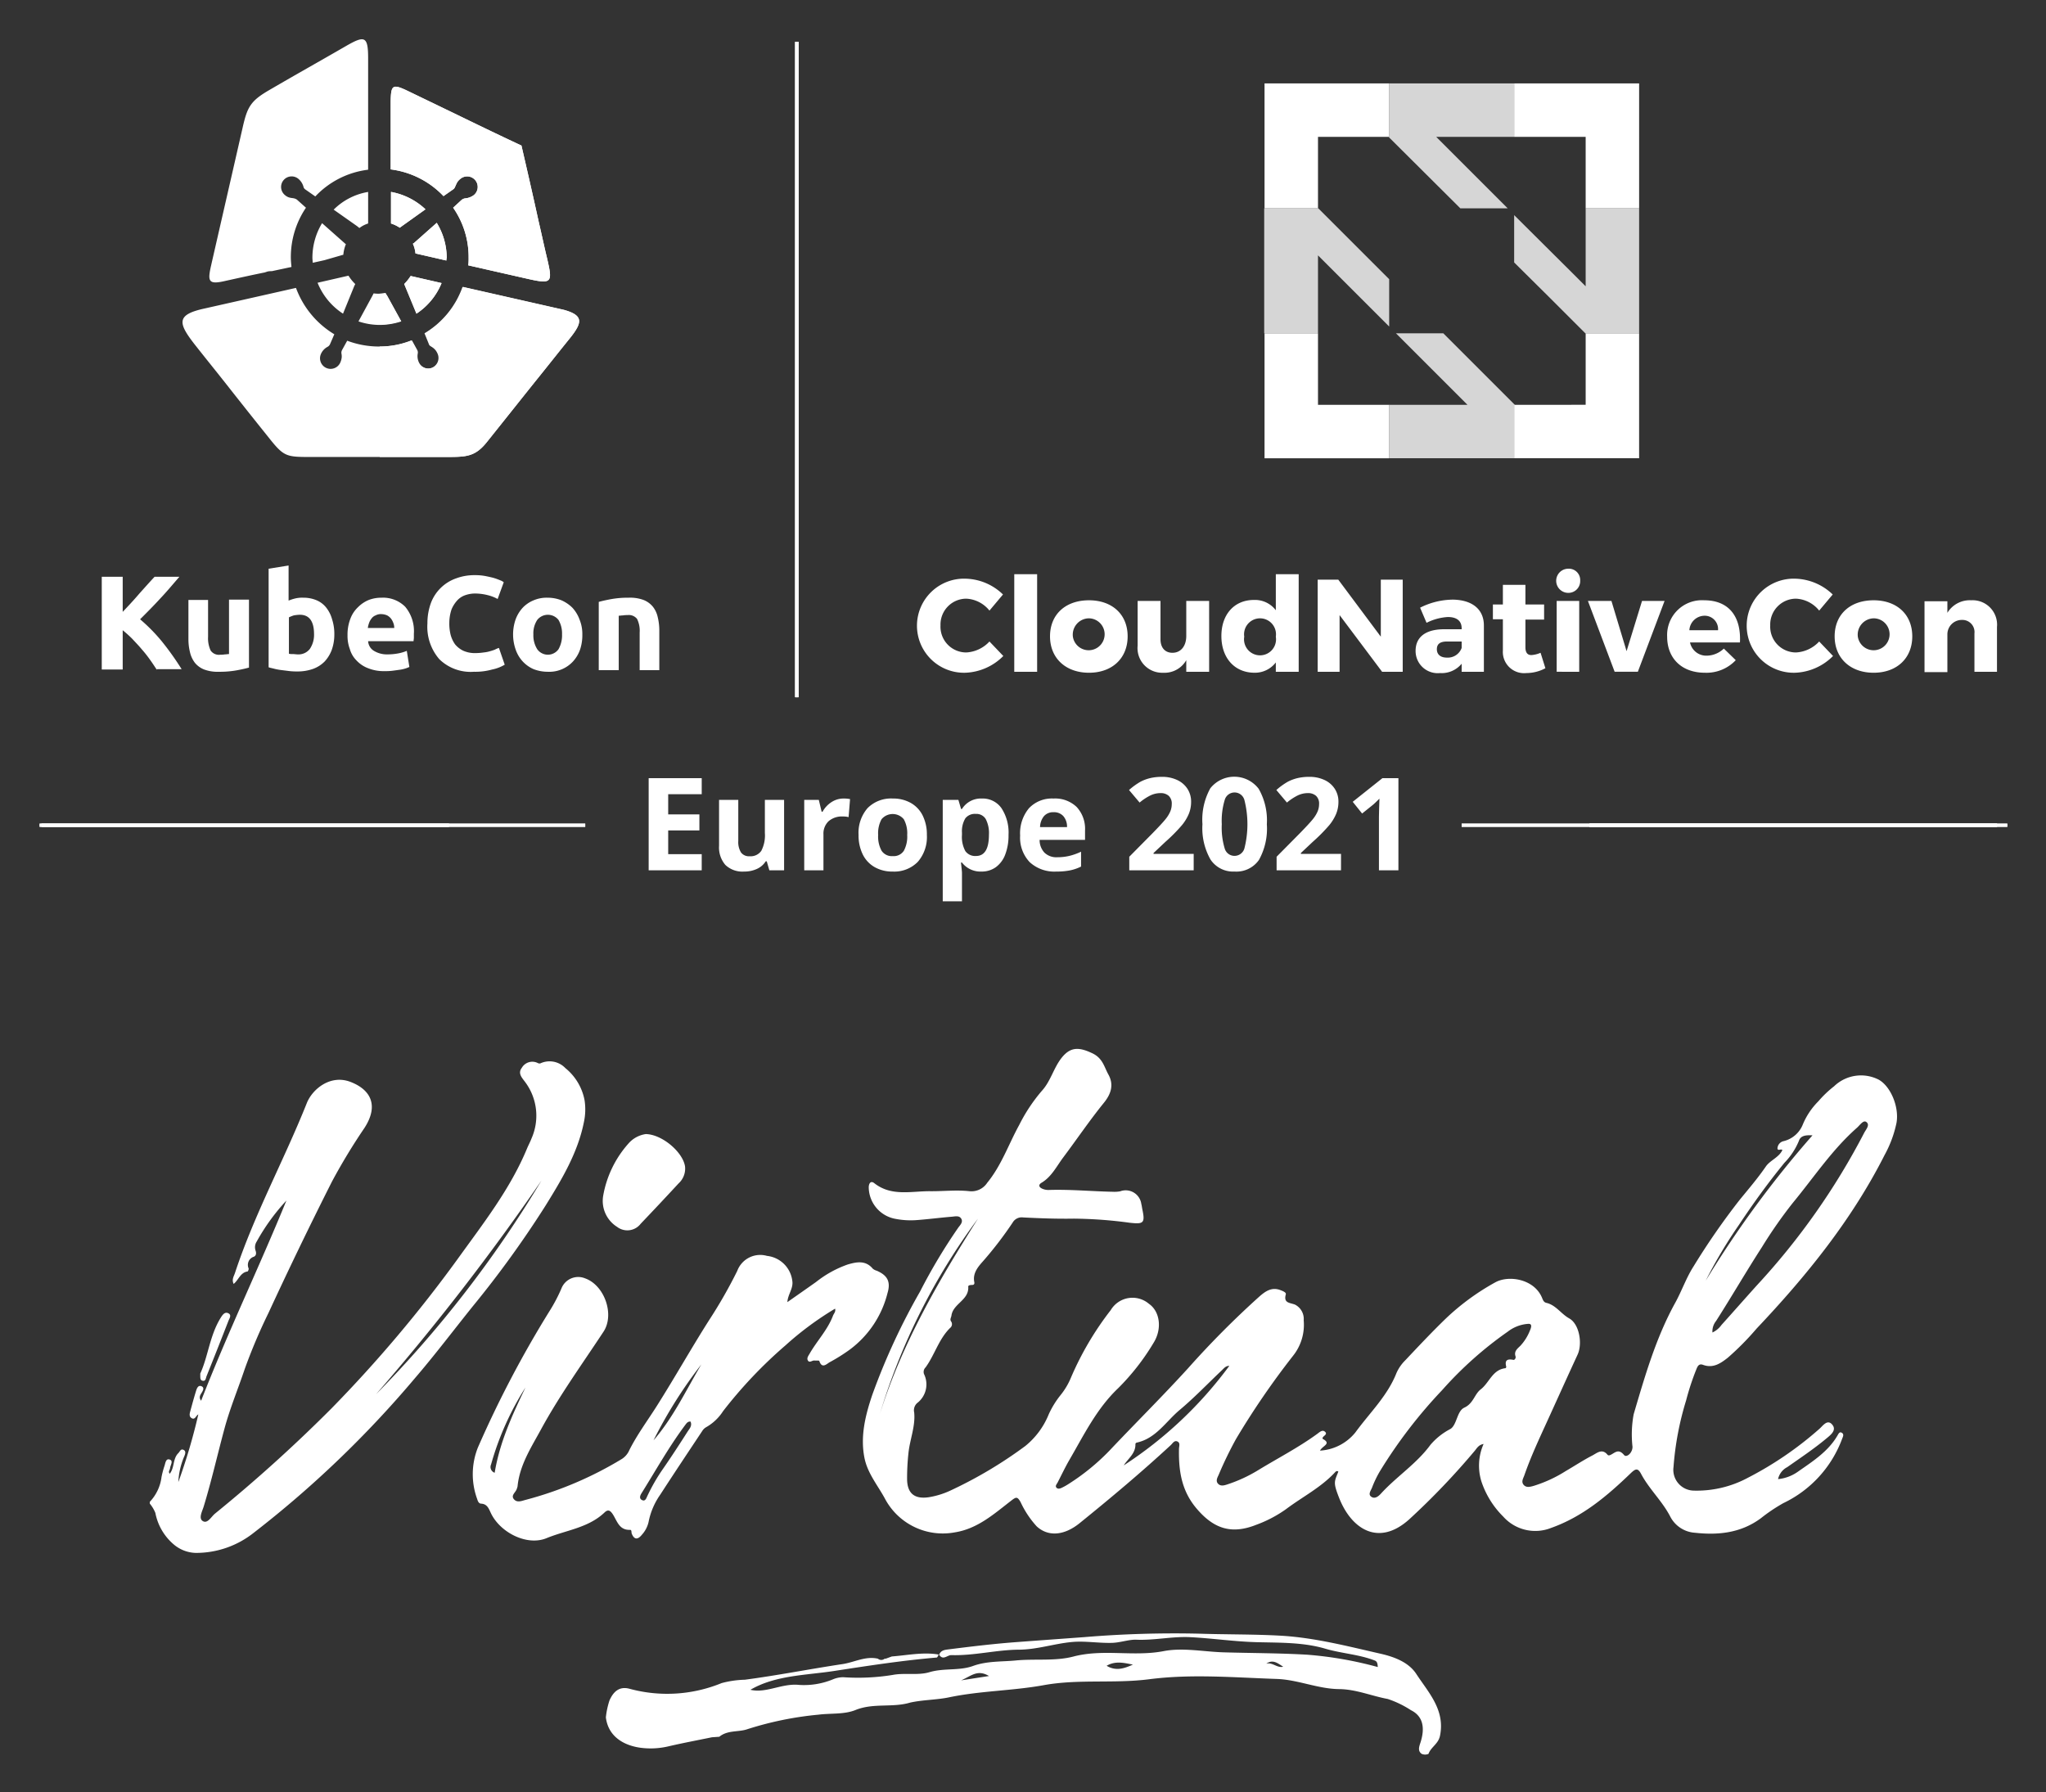
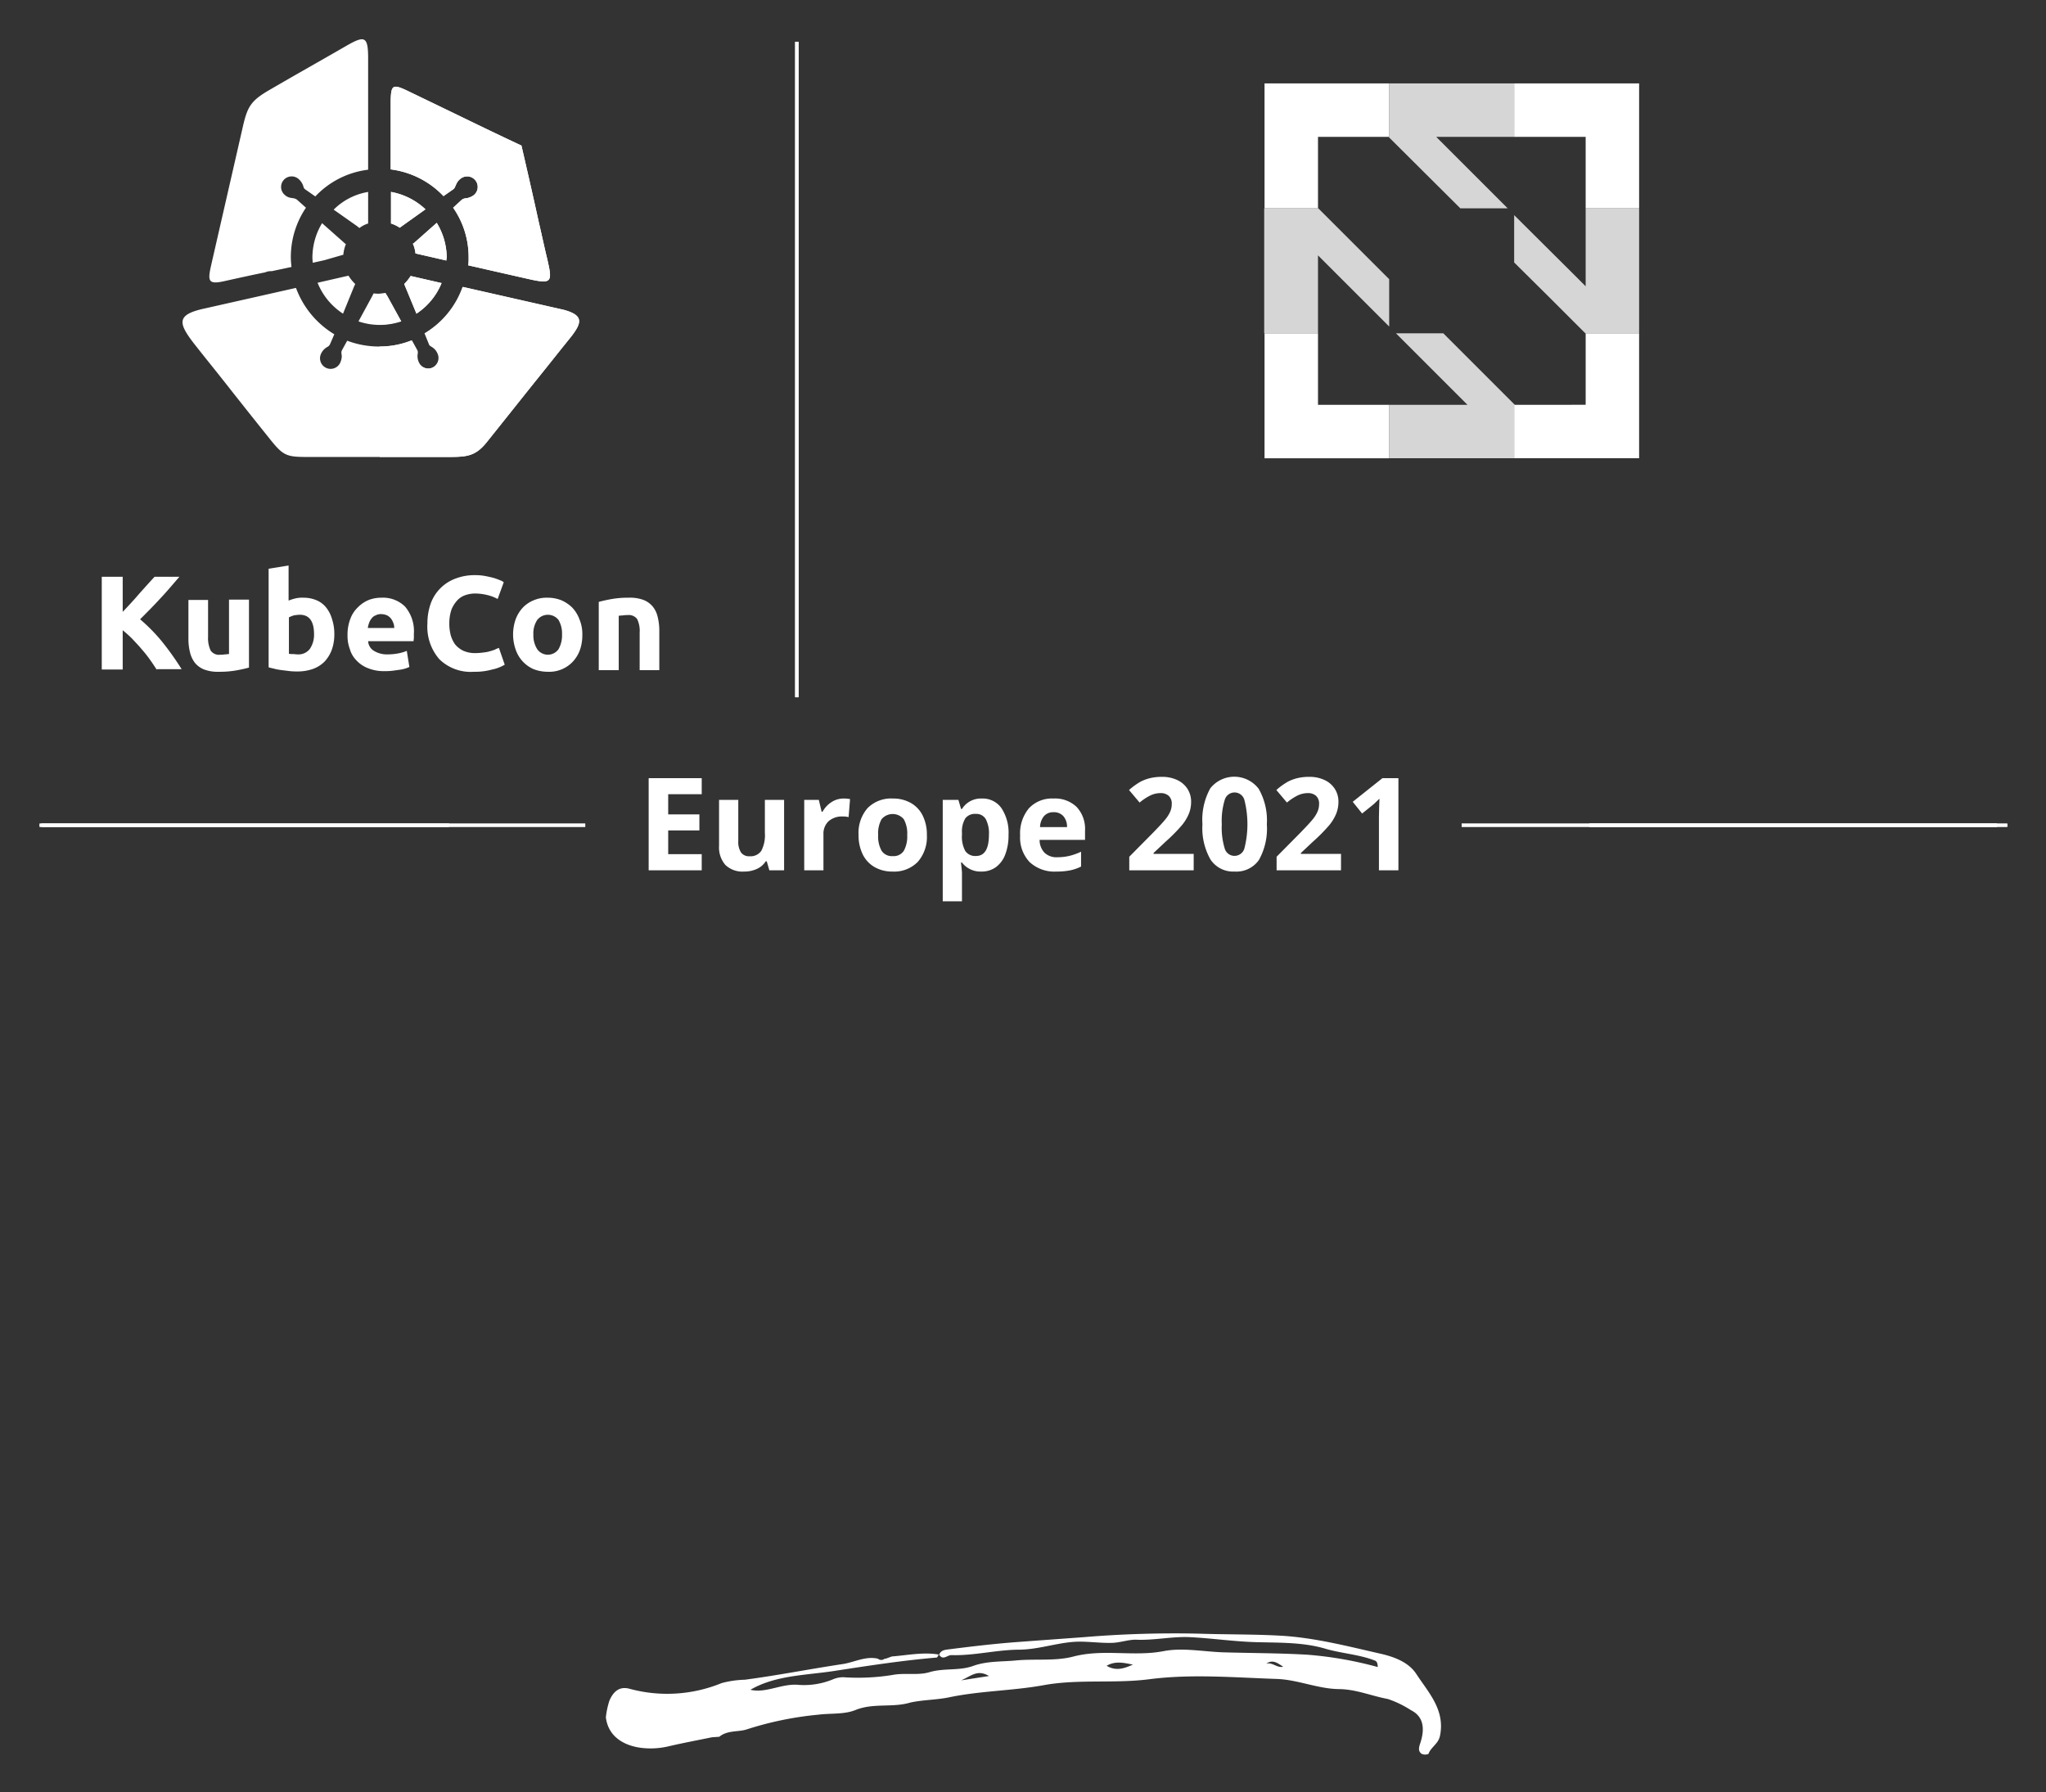
<svg xmlns="http://www.w3.org/2000/svg" role="img" viewBox="54.66 -4.34 290.68 254.68">
  <rect x="54.66" y="-4.34" width="290.68" height="254.68" fill="#333333" stroke="none" />
  <title>KubeCon_EU_2021_web_web-logo.svg</title>
  <defs>
    <clipPath id="clip-path">
      <path d="M167.641 1.607H168.099V94.731H167.641z" class="cls-1" />
    </clipPath>
    <clipPath id="clip-path-2">
      <path d="M280.488 112.693H338.376V113.151H280.488z" class="cls-1" />
    </clipPath>
    <clipPath id="clip-path-3">
      <path d="M262.321 112.693H339.841V113.151H262.321z" class="cls-1" />
    </clipPath>
    <clipPath id="clip-path-4">
      <path d="M60.285 112.693H137.805V113.151H60.285z" class="cls-1" />
    </clipPath>
    <style>.cls-1,.cls-2{fill:#fff}.cls-2{fill-rule:evenodd}</style>
  </defs>
  <path d="M183.969,237.591c-2.524.757-5.21.017-7.773,1.058-1.59.646-3.52.436-5.291.662A47.443,47.443,0,0,0,160.869,241.362c-1.281.456-2.833.103-4.014,1.085l-1.048.072c-2.048.422-4.106.806-6.142,1.28a11.014,11.014,0,0,1-4.042.205c-2.349-.333-4.551-1.586-4.886-4.311a11.437,11.437,0,0,1,.516-2.414c.516-1.157,1.328-2.054,2.828-1.657a20.374,20.374,0,0,0,13.097-.8,14.06,14.06,0,0,1,3.312-.481c4.646-.614,9.245-1.526,13.871-2.221,1.664-.25,3.264-1.172,5.027-.767a.732.732,0,0,0,.962-.007l.135.011.882-.321c2.217-.169,4.421-.651,6.66-.273-.093.148-.176.416-.281.425-4.875.417-9.739,1.164-14.54,1.905-4.028.622-8.371.599-11.933,2.678,2.249.535,4.498-.961,6.947-.69a10.773,10.773,0,0,0,4.849-.823,3.795,3.795,0,0,1,1.383-.273,30.709,30.709,0,0,0,7.028-.323c1.705-.331,3.59.097,5.222-.39,2.066-.616,4.231-.172,6.2-.885,1.994-.722,4.052-.586,6.079-.782,2.722-.263,5.58.126,8.173-.555,4.266-1.121,8.555.054,12.828-.771,2.742-.529,5.703.091,8.566.173,3.958.114,7.922.106,11.872.338a53.643,53.643,0,0,1,9.984,1.75c-.032-.466-.065-.787-.435-.931-2.261-.878-4.701-.991-7.031-1.679-3.106-.917-6.43-.84-9.697-.922-3.157-.079-6.302-.55-9.46-.713-2.56-.133-5.094.47-7.692.361-1.027-.043-2.251.414-3.435.448-1.877.053-3.797-.282-5.588-.131-2.536.213-5.012,1.082-7.645,1.099-3.208.02-6.37.87-9.599.773-.578-.017-1.194.819-1.736-.062.27-.641.762-.681,1.416-.764,3.171-.4,6.366-.785,9.53-1.02,3.232-.24,6.481-.477,9.72-.714a154.115,154.115,0,0,1,16.324-.485c3.802.123,7.638.072,11.442.28,4.853.265,9.566,1.496,14.298,2.571,2.042.464,4.005,1.253,5.059,2.869,1.714,2.629,4.134,5.106,3.364,8.805-.238,1.146-1.28,1.579-1.63,2.553a1.195,1.195,0,0,1-.978-.009c-.566-.409-.359-.998-.171-1.573.708-2.164.34-3.792-1.344-4.625a14.111,14.111,0,0,0-3.296-1.594c-2.31-.426-4.496-1.381-6.91-1.403-3.015-.028-5.853-1.343-8.88-1.444-6.03-.201-12.087-.732-18.082.041-5.001.645-10.063-.052-14.991.842-4.467.811-9.014.798-13.48,1.734C187.739,237.211,185.794,237.188,183.969,237.591Zm31.647-5.396c-1.239-.243-2.482-.569-3.735.165C213.217,233.168,214.419,232.726,215.616,232.195Zm-20.446,1.619c-1.651-.976-2.503-.011-3.96.617Zm41.798-1.319c-.732-.458-1.443-1.111-2.41-.433C235.46,231.824,236.073,232.705,236.968,232.495Z" class="cls-1" />
  <g id="_45W0Vf" data-name="45W0Vf">
-     <path d="M75.944 209.061a6.257 6.257 0 0 0 1.666-3.531 12.936 12.936 0 0 1 .393-1.497c.154-.398.181-1.165.754-.981.589.19.089.815.061 1.25-.015.239-.305.447-.043.77.704-.874.413-2.143 1.229-2.937.207-.202.31-.605.666-.482.454.156.313.582.195.885a10.544 10.544 0 0 0-.869 3.72 82.201 82.201 0 0 0 2.84-9.617c-.354.185-.465.829-.965.522-.355-.219-.278-.602-.186-.939.272-.996.539-1.993.847-2.978.113-.361.326-.836.803-.583.38.201.162.601-.027.905-.206.331-.436.663-.072 1.128 3.748-9.634 8.216-18.906 12.114-28.441a29.311 29.311 0 0 0-4.217 5.819 1.486 1.486 0 0 0-.181 1.24c.13.345.151.738-.215.917a1.214 1.214 0 0 0-.756 1.657c.042.123-.079.433-.155.444-1.015.147-1.26 1.193-1.97 1.768-.305-.631.029-1.076.182-1.541 2.743-8.332 6.974-16.035 10.212-24.158.782-1.963 3.331-4.101 6.192-3.012 2.788 1.061 4.115 3.256 2.009 6.529a85.354 85.354 0 0 0-4.617 7.615q-4.683 9.28-9.043 18.718a78.129 78.129 0 0 0-3.359 7.932c-.945 2.818-2.098 5.583-2.883 8.487-.998 3.69-1.839 7.43-2.959 11.092-.202.66-.753 1.646-.119 2.036.672.413 1.186-.602 1.721-1.049a213.384 213.384 0 0 0 16.584-14.979 188.429 188.429 0 0 0 17.903-21.211c3.608-5.02 7.459-9.914 9.858-15.705.198-.477.451-.932.633-1.415a7.985 7.985 0 0 0-.861-7.971c-.448-.62-1.131-1.263-.523-2.061a1.723 1.723 0 0 1 2.255-.706.532.532 0 0 0 .374.067 3.1 3.1 0 0 1 3.569.666 7.719 7.719 0 0 1 2.727 4.565 8.569 8.569 0 0 1-.088 3.081c-.864 4.365-3.123 8.123-5.401 11.807a144.9 144.9 0 0 1-10.41 14.412c-2.737 3.408-5.378 6.91-8.226 10.223a149.917 149.917 0 0 1-22.886 21.946 13.172 13.172 0 0 1-8.229 2.853 5.025 5.025 0 0 1-3.035-1.127 7.8 7.8 0 0 1-2.703-4.555 5.001 5.001 0 0 0-.791-1.321zm55.641-45.649a334.476 334.476 0 0 1-23.503 30.37A161.35 161.35 0 0 0 131.585 163.412zM242.197 201.786a6.974 6.974 0 0 0 5.035-2.596c2.003-2.759 4.543-5.161 5.827-8.43A5.908 5.908 0 0 1 254.3 188.964c1.907-2.022 3.812-4.051 5.811-5.982a33.747 33.747 0 0 1 6.97-5.096c1.921-1.078 5.528-.487 6.645 2.15.137.322.235.664.628.755 1.356.312 2.076 1.555 3.24 2.203 1.466.816 1.909 3.614 1.198 5.152-1.499 3.244-2.963 6.504-4.448 9.754-1.109 2.427-2.232 4.848-3.109 7.372-.153.44-.476.904-.135 1.343.38.489.948.317 1.44.186a18.889 18.889 0 0 0 4.56-2.106c1.266-.736 2.492-1.548 3.791-2.218.641-.331 1.379-1.04 2.142-.113.13.157.312.096.472.017.625-.31 1.099-.914 1.895.037.344.411 1.201-.301 1.194-1.175a15.733 15.733 0 0 1 .167-4.633c1.597-5.407 3.152-10.842 5.896-15.817.939-1.702 1.57-3.564 2.612-5.188a100.079 100.079 0 0 1 6.593-9.505c1.247-1.523 2.545-3.041 3.673-4.682.611-.89 1.838-1.265 2.352-2.335-.18-.239-.7.203-.695-.28a1.108 1.108 0 0 1 .893-.997 3.935 3.935 0 0 0 2.719-2.395 10.152 10.152 0 0 1 2.189-3.256 15.448 15.448 0 0 1 2.239-2.139 5.518 5.518 0 0 1 6.338-.941c1.706.95 2.924 3.87 2.533 6.126a16.375 16.375 0 0 1-1.695 4.583c-4.679 9.248-11.115 17.193-18.191 24.67a39.313 39.313 0 0 1-4.083 4.132c-1.028.807-2.089 1.543-3.53 1.01-.642-.237-.813.325-.986.754a35.805 35.805 0 0 0-1.404 4.293 42.763 42.763 0 0 0-1.793 9.466 2.956 2.956 0 0 0 2.867 3.361 15.366 15.366 0 0 0 7.701-1.826 49.511 49.511 0 0 0 10.11-6.909c.518-.43 1.169-1.495 1.881-.629.651.791-.23 1.449-.874 1.985-1.758 1.464-3.659 2.729-5.526 4.043a2.5 2.5 0 0 0-1.307 1.703 5.854 5.854 0 0 0 2.793-1.037c2.091-1.467 4.325-2.862 5.664-5.183.126-.218.277-.542.568-.385.414.224.176.606.063.912a16.438 16.438 0 0 1-8.318 9.094 24.01 24.01 0 0 0-3.214 2.159c-2.821 2.088-6.018 2.427-9.354 2.062a4.256 4.256 0 0 1-3.525-2.312c-1.131-2.191-2.987-3.885-4.14-6.06-.467-.88-.808-.725-1.483-.075-3.328 3.201-6.789 6.156-11.293 7.758a6.104 6.104 0 0 1-6.821-1.624 12.617 12.617 0 0 1-3.088-4.986 7.621 7.621 0 0 1 .312-5.318c-.73.129-.959.62-1.256.97a103.805 103.805 0 0 1-9.267 9.701c-4.403 4-8.267 1.402-10-3.006-.869-2.21-.688-2.281-.113-3.735-.175-.157-.342-.044-.445.069-2.011 2.188-4.67 3.516-7.003 5.276a17.789 17.789 0 0 1-4.224 2.213c-3.549 1.41-6.084.54-8.531-2.39-2.101-2.517-2.496-5.351-2.437-8.404.007-.367.218-.85-.227-1.049-.439-.197-.673.271-.942.52-4.176 3.864-8.534 7.518-12.955 11.094-2.203 1.782-4.485 1.945-6.104.435a13.647 13.647 0 0 1-2.273-3.429c-.473-.833-.646-.742-1.345-.202-2.435 1.88-4.763 3.981-7.988 4.494a9.305 9.305 0 0 1-9.973-4.846c-1.028-1.88-2.451-3.569-2.881-5.745-.607-3.072.135-6.029 1.089-8.875a92.635 92.635 0 0 1 6.817-14.758 79.519 79.519 0 0 1 5.435-9.087c.262-.358.707-.777.408-1.266-.289-.473-.867-.311-1.316-.274-1.629.134-3.251.345-4.881.472a11.387 11.387 0 0 1-3.341-.205 4.604 4.604 0 0 1-3.6-4.468c.014-.495.262-.977.79-.561 2.445 1.924 5.277 1.113 7.963 1.139 1.846.018 3.698-.203 5.546-.002a2.669 2.669 0 0 0 2.527-1.185c2.027-2.47 3.041-5.48 4.55-8.223a23.911 23.911 0 0 1 3.203-4.835c1.283-1.39 1.679-3.28 2.849-4.738 1.272-1.584 2.505-1.484 4.34-.615 1.483.702 1.682 1.942 2.277 3.012.78 1.402.434 2.705-.633 4.02-2.032 2.504-3.843 5.186-5.781 7.768-.948 1.263-1.646 2.742-3.084 3.599-.498.297-.352.648.113.846a2.125 2.125 0 0 0 .873.179c3.06-.104 6.108.194 9.162.255a4.523 4.523 0 0 0 1.028-.065 2.24 2.24 0 0 1 3.003 1.802c.071.247.093.508.146.761.42 1.98.15 2.12-1.802 1.903a62.469 62.469 0 0 0-7.933-.584c-2.396.04-4.797-.046-7.19-.169a1.488 1.488 0 0 0-1.498.724 52.748 52.748 0 0 1-4.143 5.417c-.695.783-1.574 1.729-1.31 3.036.054.265-.039.417-.321.417-.224-0-.553.034-.538.242.136 1.914-2.163 2.404-2.388 4.117-.036.277-.258.519-.051.817a.679.679 0 0 1-.141.934c-1.612 1.587-2.185 3.817-3.48 5.6a.892.892 0 0 0-.225.948 3.338 3.338 0 0 1-.872 4.043 1.371 1.371 0 0 0-.524 1.411c.195 1.957-.601 3.805-.809 5.73a32.951 32.951 0 0 0-.198 3.735q.019 3.035 3.073 2.585a11.622 11.622 0 0 0 3.196-1.002 61.281 61.281 0 0 0 10.525-6.277 11.164 11.164 0 0 0 3.334-4.515 12.891 12.891 0 0 1 1.663-2.702 10.059 10.059 0 0 0 1.509-2.546 43.385 43.385 0 0 1 5.636-9.551 3.596 3.596 0 0 1 5.414-.897c1.583 1.087 1.917 3.572.651 5.578a32.819 32.819 0 0 1-4.999 6.406c-3.068 2.913-4.874 6.645-6.947 10.21-.605 1.041-1.117 2.137-1.672 3.207-.115.223-.363.463-.186.698.219.29.56.153.829.024a8.872 8.872 0 0 0 1.008-.577 31.383 31.383 0 0 0 5.694-4.653c3.72-3.943 7.574-7.755 11.226-11.768a129.229 129.229 0 0 1 10.066-10.127c.863-.76 1.77-1.417 3.02-.938.322.124.843.32.766.598-.348 1.258.541 1.174 1.293 1.456a2.284 2.284 0 0 1 1.248 2.239 7.052 7.052 0 0 1-1.529 5.06 112.484 112.484 0 0 0-8.092 11.811 54.304 54.304 0 0 0-2.474 5.113c-.174.374-.428.833-.088 1.217.37.418.904.257 1.337.114a20.777 20.777 0 0 0 4.335-1.997c2.828-1.73 5.787-3.247 8.472-5.211.304-.223.676-.584 1.032-.302.439.348-.081.557-.265.804a.34.34 0 0 0-.05.224C243.9 200.815 242.547 201.078 242.197 201.786zm29.559-18.011a5.325 5.325 0 0 0-2.887 1.109 53.04 53.04 0 0 0-9.322 8.308 68.971 68.971 0 0 0-8.861 11.561 15.298 15.298 0 0 0-1.111 2.325c-.16.399-.601.936-.071 1.28.51.331 1.014-.094 1.355-.468 2.22-2.432 5.053-4.229 7.029-6.928a9.35 9.35 0 0 1 2.829-2.247c.936-.569.924-2.549 1.976-3.032 1.302-.598 1.441-1.911 2.335-2.599 1.228-.946 1.672-2.81 3.521-3.009.045-.005.122-.152.106-.212-.249-.949.172-1.139 1.018-.971.19.038.376-.28.306-.486-.255-.746.274-1.107.693-1.525a6.889 6.889 0 0 0 1.354-2.173C272.339 184.004 272.214 183.739 271.756 183.775zm26.195 1.227a3.302 3.302 0 0 0 1.286-1.073c1.701-1.886 3.376-3.796 5.077-5.682a98.894 98.894 0 0 0 15.184-21.593c.248-.492.89-1.153.308-1.569-.426-.305-.913.464-1.318.821-3.545 3.123-6.136 7.069-9.117 10.675A65.234 65.234 0 0 0 304.995 172.849c-2.239 3.468-4.309 7.04-6.529 10.518A2.343 2.343 0 0 0 297.951 185.002zm-83.636 18.881a57.561 57.561 0 0 0 14.997-14.139c-.515-.005-.768.351-1.064.631-1.994 1.886-3.896 3.882-5.996 5.641-1.958 1.64-3.36 4.054-6.123 4.64a.256.256 0 0 0-.158.187C216.026 202.183 214.935 202.899 214.315 203.883zm-34.659-7.275c3.132-10.021 8.369-18.985 13.944-27.78A90.058 90.058 0 0 0 179.656 196.608zm117.331-18.957a146.523 146.523 0 0 1 15.178-20.664c-.916-.048-1.681.012-1.931.785a9.774 9.774 0 0 1-2.041 3.099c-2.319 2.835-4.459 5.799-6.482 8.846A67.426 67.426 0 0 0 296.988 177.651z" class="cls-1" />
-     <path d="M166.525 180.687c1.356-.952 2.716-1.899 4.068-2.857a15.435 15.435 0 0 1 4.502-2.491c1.258-.366 2.541-.631 3.563.596a1.505 1.505 0 0 0 .564.289c1.517.658 2.014 1.553 1.527 3.182a14.314 14.314 0 0 1-5.342 8.014 24.988 24.988 0 0 1-2.838 1.786c-.424.219-1.123 1.037-1.508-.164-.028-.087-.469-.04-.717-.059-.314-.023-.696.404-.923-.034-.166-.321.102-.658.273-.955 1.05-1.825 2.554-3.37 3.309-5.376.116-.308.419-.557.3-1.004a44.743 44.743 0 0 0-7.036 5.206 64.195 64.195 0 0 0-8.879 9.36 6.919 6.919 0 0 1-2.417 2.287 1.537 1.537 0 0 0-.542.532c-2.001 3.013-4.009 6.021-5.975 9.057a10.143 10.143 0 0 0-1.655 3.896 4.013 4.013 0 0 1-.964 1.81c-.539.666-1.056.734-1.421-.18-.075-.186.02-.545-.24-.536-1.601.061-1.852-1.348-2.503-2.288-.366-.529-.675-.608-1.124-.18-2.301 2.194-5.47 2.509-8.234 3.646-2.819 1.159-6.617-.826-7.916-3.568-.296-.624-.514-1.29-1.388-1.335-.339-.018-.463-.356-.553-.648a10.255 10.255 0 0 1 .088-7.299 153.113 153.113 0 0 1 10.189-19.414 23.177 23.177 0 0 0 1.684-3.197 2.559 2.559 0 0 1 3.353-1.46c2.756.966 4.248 5.129 2.63 7.588-3.028 4.602-6.27 9.079-8.903 13.924-1.383 2.544-3.015 5.037-3.307 8.052a2.128 2.128 0 0 1-.114.368c-.145.498-.899.913-.381 1.483.474.522 1.139.188 1.711.049a51.648 51.648 0 0 0 13.619-5.804 2.798 2.798 0 0 0 1.056-1.269c1.11-2.199 2.58-4.171 3.891-6.245 2.531-4.001 4.854-8.134 7.389-12.132a68.631 68.631 0 0 0 4.037-7.054 3.484 3.484 0 0 1 4.229-2.147 4.062 4.062 0 0 1 3.595 3.527C167.403 178.749 166.595 179.546 166.525 180.687zm-13.756 16.976c-.371-.043-.554.211-.726.44-2.32 3.098-4.203 6.477-6.247 9.752-.187.299-.344.706.018.924.516.311.667-.231.814-.539a26.125 26.125 0 0 1 2.102-3.683c1.251-1.795 2.442-3.633 3.621-5.476C152.606 198.681 153.027 198.272 152.769 197.662zm-5.262 2.661c2.817-3.245 4.622-7.13 6.793-10.784A65.341 65.341 0 0 0 147.507 200.324zm-18.192-7.509a40.917 40.917 0 0 0-4.887 10.937.865.865 0 0 0 .512 1.181C125.661 200.562 127.455 196.695 129.315 192.815zM146.417 156.806c2.305.05 5.224 2.526 5.564 4.57a2.842 2.842 0 0 1-.916 2.444q-2.665 2.885-5.377 5.726a2.391 2.391 0 0 1-3.35.451 4.352 4.352 0 0 1-1.989-4.387 15.049 15.049 0 0 1 3.582-7.442A4.017 4.017 0 0 1 146.417 156.806zM83.11 190.845c1.133-2.464 1.35-5.467 2.935-7.98.226-.358.536-.815 1.006-.617.583.245.205.739.064 1.101q-1.535 3.942-3.111 7.867c-.109.271-.109.781-.61.628C83.048 191.74 83.131 191.355 83.11 190.845z" class="cls-1" />
-   </g>
+     </g>
  <g id="SVGID">
    <path d="M60.56,112.693h57.888v.458H60.56Z" class="cls-1" />
  </g>
  <path d="M60.56 112.693H118.448V113.151H60.56zM139.727 81.186c.503-.137 1.098-.275 1.876-.412a13.549 13.549 0 0 1 2.38-.183 5.506 5.506 0 0 1 2.105.32 3.217 3.217 0 0 1 1.327.961 3.621 3.621 0 0 1 .686 1.464 8.102 8.102 0 0 1 .229 1.876v5.674h-2.791V85.533a3.821 3.821 0 0 0-.366-1.922 1.498 1.498 0 0 0-1.373-.549 3.241 3.241 0 0 0-.641.046c-.229 0-.412.046-.595.046v7.734h-2.837V81.186zM134.51 85.808a3.802 3.802 0 0 0-.503-2.059 1.923 1.923 0 0 0-3.02 0 3.436 3.436 0 0 0-.549 2.059 3.688 3.688 0 0 0 .549 2.105 1.855 1.855 0 0 0 3.02 0 3.975 3.975 0 0 0 .503-2.105m2.883 0a6.432 6.432 0 0 1-.32 2.151 4.898 4.898 0 0 1-1.007 1.693 4.579 4.579 0 0 1-3.569 1.464 5.632 5.632 0 0 1-2.013-.366 4.593 4.593 0 0 1-1.556-1.098 4.76 4.76 0 0 1-1.007-1.693 6.501 6.501 0 0 1 0-4.302 4.982 4.982 0 0 1 1.007-1.647 4.464 4.464 0 0 1 1.556-1.053 4.711 4.711 0 0 1 1.968-.366 5.381 5.381 0 0 1 1.968.366 5.189 5.189 0 0 1 1.556 1.053 4.982 4.982 0 0 1 1.007 1.647 5.461 5.461 0 0 1 .412 2.151m-15.421 5.308a6.362 6.362 0 0 1-4.896-1.785 7.028 7.028 0 0 1-1.693-5.079 8.356 8.356 0 0 1 .503-2.929 5.914 5.914 0 0 1 3.569-3.478 7.438 7.438 0 0 1 2.7-.458 7.714 7.714 0 0 1 1.51.137c.458.092.869.183 1.19.275a9.008 9.008 0 0 1 .869.32 1.638 1.638 0 0 1 .503.275l-.869 2.38a5.73 5.73 0 0 0-1.419-.549 7.413 7.413 0 0 0-1.83-.229 4.252 4.252 0 0 0-1.327.229 2.738 2.738 0 0 0-1.144.732 4.417 4.417 0 0 0-.824 1.281 6.027 6.027 0 0 0-.32 1.922 6.627 6.627 0 0 0 .183 1.693 4.223 4.223 0 0 0 .641 1.373 3.446 3.446 0 0 0 1.19.915 4.071 4.071 0 0 0 1.739.32 8.282 8.282 0 0 0 1.144-.092 4.616 4.616 0 0 0 .915-.183 5.986 5.986 0 0 0 .686-.229 2.8 2.8 0 0 1 .549-.229l.824 2.38a5.58 5.58 0 0 1-1.785.686 8.841 8.841 0 0 1-2.608.32m-11.303-6.269a1.836 1.836 0 0 0-.137-.686 2.466 2.466 0 0 0-.32-.595 1.831 1.831 0 0 0-.549-.458 2.186 2.186 0 0 0-.824-.183 1.567 1.567 0 0 0-.824.183 1.249 1.249 0 0 0-.549.412 2.141 2.141 0 0 0-.366.641 3.428 3.428 0 0 0-.183.732h3.752zM104.033 85.9a6.241 6.241 0 0 1 .412-2.334 4.337 4.337 0 0 1 1.098-1.647 4.597 4.597 0 0 1 1.51-1.007 4.907 4.907 0 0 1 1.785-.32 4.45 4.45 0 0 1 3.386 1.281 5.391 5.391 0 0 1 1.236 3.844v.549c0 .183-.046.366-.046.503H106.962a1.701 1.701 0 0 0 .824 1.373 3.523 3.523 0 0 0 1.922.503 8.058 8.058 0 0 0 1.51-.137 5.74 5.74 0 0 0 1.236-.366l.366 2.288a4.086 4.086 0 0 1-.595.229 4.861 4.861 0 0 1-.869.183c-.32.046-.641.092-1.007.137a8.456 8.456 0 0 1-1.052.046 5.916 5.916 0 0 1-2.334-.412 4.338 4.338 0 0 1-1.647-1.098 3.742 3.742 0 0 1-.961-1.647 5.223 5.223 0 0 1-.32-1.968m-1.876-.046a6.422 6.422 0 0 1-.366 2.151 4.982 4.982 0 0 1-1.007 1.647 4.426 4.426 0 0 1-1.647 1.053 6.496 6.496 0 0 1-2.197.366 9.578 9.578 0 0 1-1.098-.046l-1.098-.137a8.448 8.448 0 0 1-1.053-.183c-.32-.092-.641-.137-.869-.229V76.473l2.837-.458v4.988a6.48 6.48 0 0 1 1.007-.32 4.277 4.277 0 0 1 1.098-.092 4.727 4.727 0 0 1 1.876.366 3.46 3.46 0 0 1 1.373 1.052 4.646 4.646 0 0 1 .824 1.647 6.709 6.709 0 0 1 .32 2.197m-2.883-.092c0-1.83-.686-2.746-2.013-2.746a5.609 5.609 0 0 0-.869.092 5.329 5.329 0 0 0-.686.275v5.171a1.886 1.886 0 0 0 .549.046c.229 0 .458.046.686.046a2.037 2.037 0 0 0 1.739-.778 3.589 3.589 0 0 0 .595-2.105m-9.244 4.759c-.503.137-1.098.275-1.876.412a13.549 13.549 0 0 1-2.38.183 5.506 5.506 0 0 1-2.105-.32 3.217 3.217 0 0 1-1.327-.961 3.932 3.932 0 0 1-.686-1.464 7.8 7.8 0 0 1-.229-1.876V80.912h2.791v5.217a4.154 4.154 0 0 0 .366 1.968 1.419 1.419 0 0 0 1.373.595 3.242 3.242 0 0 0 .641-.046c.229 0 .412-.046.595-.046V80.866h2.837v9.656zm-13.088.32c-.275-.412-.595-.915-.961-1.419A17.144 17.144 0 0 0 74.792 87.913c-.412-.503-.869-.961-1.327-1.464a16.716 16.716 0 0 0-1.373-1.236V90.796h-2.974V77.617H72.092v4.988c.778-.824 1.556-1.647 2.334-2.563.778-.869 1.51-1.693 2.197-2.425h3.524c-.915 1.053-1.785 2.105-2.7 3.066-.915 1.007-1.876 1.968-2.883 2.974a24.732 24.732 0 0 1 3.066 3.112A40.52 40.52 0 0 1 80.466 90.75h-3.524z" class="cls-1" />
  <path d="M100.738,32.634l-1.647.366c0-.229-.046-.458-.046-.686a9.476,9.476,0,0,1,1.373-4.942l3.203,2.837a.632.632,0,0,0,.183.137,5.218,5.218,0,0,0-.366,1.51c-.092.046-.229.046-.32.092Zm6.224-9.701v4.485a3.967,3.967,0,0,0-1.236.641c-.137-.092-.275-.229-.412-.32l-3.249-2.288a9.028,9.028,0,0,1,4.896-2.517M84.676,33.274c1.556-6.818,2.883-12.584,4.439-19.403.686-3.066,1.144-3.89,3.935-5.491,3.844-2.242,6.727-3.844,10.845-6.224,2.563-1.464,3.066-1.373,3.066,1.785V19.775a12.371,12.371,0,0,0-7.505,3.798l-1.373-.961a.661.661,0,0,1-.32-.458,2.229,2.229,0,0,0-.732-1.098,1.497,1.497,0,0,0-1.876,2.334,1.586,1.586,0,0,0,.732.366c.183.046.366.046.549.092a1.131,1.131,0,0,1,.412.183l1.281,1.144A12.529,12.529,0,0,0,95.979,32.222c0,.458.046.915.092,1.373l-2.791.595a2.814,2.814,0,0,0-.595.046l-.412.137c-1.83.366-3.661.778-5.537,1.19-2.517.595-2.608.092-2.059-2.288m25.535-5.857V22.932a9.623,9.623,0,0,1,4.896,2.471l-3.524,2.517c-.046.046-.092.092-.137.092a5.085,5.085,0,0,0-1.236-.595m7.871,5.263-4.393-1.007a4.333,4.333,0,0,0-.366-1.373c.046-.046.092-.092.137-.092l3.249-2.883a9.561,9.561,0,0,1,1.419,4.988.892.892,0,0,0-.046.366M112.361,8.472c2.38,1.144,4.073,1.968,6.452,3.112,3.295,1.602,6.59,3.203,9.93,4.759.824,3.569,1.647,7.139,2.425,10.708.503,2.151.732,3.295,1.236,5.4.778,3.341.686,3.615-2.746,2.837l-8.466-1.922a8.816,8.816,0,0,0,.046-1.098,12.267,12.267,0,0,0-2.197-7.093l1.19-1.098a1.016,1.016,0,0,1,.503-.229,2.395,2.395,0,0,0,1.236-.458,1.497,1.497,0,0,0-1.876-2.334h0a1.863,1.863,0,0,0-.549.641c-.092.183-.137.32-.229.503a.712.712,0,0,1-.275.366l-1.373.961A12.495,12.495,0,0,0,110.165,19.729V10.073c.046-2.242.229-2.517,2.197-1.602m-2.929,28.83a5.067,5.067,0,0,1-.869.092,4.973,4.973,0,0,1-.824-.046l-.137.275-2.013,3.707a9.502,9.502,0,0,0,3.02.503,10.008,10.008,0,0,0,3.066-.503l-2.013-3.661a1.605,1.605,0,0,1-.229-.366m3.569-2.425,4.393,1.007a9.492,9.492,0,0,1-3.569,4.347l-1.739-4.21a7.169,7.169,0,0,0,.915-1.144m-13.225.961,4.393-1.007a6.082,6.082,0,0,0,.961,1.19l-.137.275-1.602,3.935a9.426,9.426,0,0,1-3.615-4.393m35.968,7.734c-2.105,2.608-3.066,3.844-5.171,6.452-2.38,2.974-4.302,5.4-6.681,8.374-1.693,2.151-2.929,2.197-5.72,2.197H98.953c-3.661,0-3.935,0-6.178-2.837-2.242-2.791-3.981-4.988-6.178-7.779-1.739-2.197-2.197-2.746-3.935-4.942C79.963,41.648,79.505,40.413,83.715,39.498L96.711,36.569a12.85,12.85,0,0,0,5.446,6.59l-.595,1.373a.807.807,0,0,1-.366.412,2.075,2.075,0,0,0-.915.961,1.504,1.504,0,1,0,2.698,1.331l.002-.004a2.444,2.444,0,0,0,.229-.824,2.228,2.228,0,0,0-.046-.549.825.825,0,0,1,.092-.458l.732-1.327a12.801,12.801,0,0,0,4.53.824,12.136,12.136,0,0,0,4.576-.869l.732,1.327a.749.749,0,0,1,.092.549,2.059,2.059,0,0,0,.183,1.281,1.504,1.504,0,1,0,2.703-1.322l-.003-.005a1.912,1.912,0,0,0-.503-.686,2.777,2.777,0,0,0-.458-.32.568.568,0,0,1-.275-.366l-.595-1.464a12.551,12.551,0,0,0,5.4-6.59l14.323,3.249c2.883.778,2.7,1.785,1.053,3.89" class="cls-2" />
  <path d="M110.211,27.417V22.932a9.623,9.623,0,0,1,4.896,2.471l-3.524,2.517c-.046.046-.092.092-.137.092a5.085,5.085,0,0,0-1.236-.595m7.871,5.263-4.393-1.007a4.333,4.333,0,0,0-.366-1.373c.046-.046.092-.092.137-.092l3.249-2.883a9.561,9.561,0,0,1,1.419,4.988.892.892,0,0,0-.046.366M112.361,8.472c2.38,1.144,4.073,1.968,6.452,3.112,3.295,1.602,6.59,3.203,9.93,4.759.824,3.569,1.647,7.139,2.425,10.708.503,2.151.732,3.295,1.236,5.4.778,3.341.686,3.615-2.746,2.837l-8.466-1.922a8.816,8.816,0,0,0,.046-1.098,12.267,12.267,0,0,0-2.197-7.093l1.19-1.098a1.016,1.016,0,0,1,.503-.229,2.395,2.395,0,0,0,1.236-.458,1.497,1.497,0,0,0-1.876-2.334h0a1.863,1.863,0,0,0-.549.641c-.092.183-.137.32-.229.503a.712.712,0,0,1-.275.366l-1.373.961A12.495,12.495,0,0,0,110.165,19.729V10.073c.046-2.242.229-2.517,2.197-1.602m.641,26.404,4.393,1.007a9.492,9.492,0,0,1-3.569,4.347l-1.739-4.21a7.169,7.169,0,0,0,.915-1.144m-4.439,6.91V37.393a5.607,5.607,0,0,0,.869-.092,1.147,1.147,0,0,0,.183.32l2.013,3.661a10.007,10.007,0,0,1-3.066.503m27.182,1.785c-2.105,2.608-3.066,3.844-5.171,6.452-2.38,2.974-4.302,5.4-6.681,8.374-1.693,2.151-2.929,2.197-5.72,2.197h-9.564V44.898a12.136,12.136,0,0,0,4.576-.869l.732,1.327a.749.749,0,0,1,.092.549,2.059,2.059,0,0,0,.183,1.281,1.504,1.504,0,0,0,2.7-1.327,1.911,1.911,0,0,0-.503-.686,2.778,2.778,0,0,0-.458-.32.568.568,0,0,1-.275-.366l-.595-1.464a12.551,12.551,0,0,0,5.4-6.59l14.323,3.249c2.791.778,2.608,1.785.961,3.89" class="cls-2" />
  <path d="M241.911,43.021h-7.596V60.777h17.71V53.18H241.911Zm38.028.046v10.113H269.871l-.092-.092v7.688h17.755V43.021H279.893ZM234.315,25.266H241.957l-.046-.046V15.107H251.979l.046.092V7.511H234.315ZM269.78,7.511V15.107h10.159V25.266h7.596V7.511Z" class="cls-1" />
  <g style="isolation:isolate" opacity=".8">
    <path d="M268.865,25.266l-10.159-10.159h11.074V7.511H252.024v7.688L262.138,25.266Zm-9.152,17.755h-6.727l8.42,8.42,1.739,1.739H252.024v7.596h17.755V53.089L264.746,48.055ZM279.939,25.266V36.34l-1.739-1.739L269.78,26.227v6.727l5.079,5.034L279.893,43.021h7.642V25.266ZM252.024,35.333,241.957,25.266h-7.688V43.021h7.642V31.947l10.113,10.113Z" class="cls-1" />
  </g>
-   <path d="M197.157 80.134l-1.922 2.288a4.499 4.499 0 0 0-3.295-1.693 3.675 3.675 0 0 0-3.663 3.687q0.0.056.002.111a3.66 3.66 0 0 0 3.661 3.844 4.839 4.839 0 0 0 3.295-1.556l1.968 2.059a8.012 8.012 0 0 1-5.4 2.38 6.686 6.686 0 1 1 .137-13.362 7.876 7.876 0 0 1 5.217 2.242zm1.602 10.983V77.251h3.249V91.116zm16.108-5.034c0 3.112-2.197 5.171-5.491 5.171s-5.537-2.059-5.537-5.171 2.197-5.125 5.537-5.125c3.295 0 5.491 2.013 5.491 5.125zm-7.779.046a2.268 2.268 0 1 0 2.242-2.608 2.324 2.324 0 0 0-2.242 2.608zm19.357 4.988h-3.249v-1.647a3.568 3.568 0 0 1-3.295 1.785 3.5 3.5 0 0 1-3.615-3.844v-6.361h3.249v5.446c0 1.19.641 1.922 1.693 1.922 1.236 0 1.968-1.007 1.968-2.38v-4.988H226.444zm12.722 0h-3.249V89.789a3.73 3.73 0 0 1-3.02 1.464c-2.837 0-4.713-2.105-4.713-5.217 0-3.066 1.83-5.125 4.622-5.125a3.719 3.719 0 0 1 3.112 1.464V77.251h3.249V91.116zm-3.249-4.988a2.268 2.268 0 1 0-4.485 0 2.274 2.274 0 1 0 4.485 0zM251.018 91.116l-6.04-8.054v8.054h-3.112V78.029h2.929l6.04 8.1V78.029h3.112V91.116zm14.461-6.59v6.59h-3.158v-1.144a3.663 3.663 0 0 1-3.066 1.327 3.145 3.145 0 0 1-3.478-3.158c0-1.922 1.373-3.02 3.89-3.066h2.654v-.137c0-1.007-.641-1.602-1.968-1.602a7.705 7.705 0 0 0-3.02.824l-.915-2.151a10.489 10.489 0 0 1 4.668-1.144C263.877 80.912 265.478 82.284 265.478 84.527zm-3.158 3.203v-.915h-2.059c-.961 0-1.464.32-1.464 1.098 0 .732.503 1.19 1.419 1.19A2.092 2.092 0 0 0 262.321 87.73zm11.898 2.883a5.759 5.759 0 0 1-2.7.686 3.018 3.018 0 0 1-3.341-3.203V83.657h-1.419v-2.105h1.419V78.761h3.203v2.791h2.654V83.703h-2.654v3.935c0 .778.32 1.144.915 1.098a3.79 3.79 0 0 0 1.236-.32zm4.942-12.447a1.672 1.672 0 0 1-1.604 1.738q-.044.002-.089.001a1.716 1.716 0 0 1 0-3.432 1.609 1.609 0 0 1 1.693 1.693zm-3.341 12.95V81.049h3.203V91.116zm8.237 0l-3.798-10.067h3.341l2.151 7.139 2.197-7.139h3.203l-3.798 10.067zM301.858 86.952h-7.093a2.354 2.354 0 0 0 2.38 1.876 3.595 3.595 0 0 0 2.425-1.007l1.693 1.647a5.714 5.714 0 0 1-4.393 1.785c-3.295 0-5.354-2.059-5.354-5.125a4.948 4.948 0 0 1 5.263-5.171c3.524 0 5.263 2.334 5.079 5.995zm-3.112-1.739a1.899 1.899 0 0 0-1.968-2.059 2.179 2.179 0 0 0-2.105 2.059h4.073zM315.038 80.134l-1.922 2.288a4.499 4.499 0 0 0-3.295-1.693 3.675 3.675 0 0 0-3.663 3.687q0.0.056.002.111a3.66 3.66 0 0 0 3.661 3.844 4.839 4.839 0 0 0 3.295-1.556l1.968 2.059a8.012 8.012 0 0 1-5.4 2.38 6.686 6.686 0 1 1 .137-13.362A7.971 7.971 0 0 1 315.038 80.134zm11.303 5.949c0 3.112-2.197 5.171-5.491 5.171s-5.537-2.059-5.537-5.171 2.197-5.125 5.537-5.125C324.144 80.957 326.341 82.971 326.341 86.083zm-7.734.046a2.268 2.268 0 1 0 2.242-2.608 2.324 2.324 0 0 0-2.242 2.608zm19.769-1.373v6.361h-3.203V85.671a1.722 1.722 0 0 0-1.785-1.922 2.049 2.049 0 0 0-2.059 2.059V91.162h-3.249V81.095h3.249V82.742a3.714 3.714 0 0 1 3.386-1.785 3.474 3.474 0 0 1 3.661 3.798z" class="cls-1" />
  <g id="SVGID-2">
    <path d="M167.641,1.607h.458v93.124h-.458Z" class="cls-1" />
  </g>
-   <path d="M167.641 1.607H168.099V94.731H167.641z" class="cls-1" />
  <path d="M167.641 1.607H168.099V94.731H167.641z" class="cls-1" />
  <g clip-path="url(#clip-path)">
    <path d="M167.641,1.607h.458v93.124h-.458Z" class="cls-1" />
  </g>
  <g id="SVGID-3">
    <path d="M280.488,112.693H338.376v.458H280.488Z" class="cls-1" />
  </g>
-   <path d="M280.488 112.693H338.376V113.151H280.488z" class="cls-1" />
  <path d="M280.488 112.693H338.376V113.151H280.488z" class="cls-1" />
  <g clip-path="url(#clip-path-2)">
    <path d="M280.488,112.693H338.376v.458H280.488Z" class="cls-1" />
  </g>
  <path d="M154.355 119.325h-7.538v-13.089h7.538V108.51h-4.763v2.874h4.432v2.274h-4.432V117.033h4.763zM163.961 119.325l-.367-1.28h-.143a2.88 2.88 0 0 1-1.244 1.079 4.25 4.25 0 0 1-1.835.38 3.494 3.494 0 0 1-2.659-.944 3.8 3.8 0 0 1-.895-2.717v-6.527h2.731v5.846a2.808 2.808 0 0 0 .385 1.625 1.4 1.4 0 0 0 1.227.542 1.844 1.844 0 0 0 1.656-.765 4.748 4.748 0 0 0 .51-2.538v-4.709h2.731v10.009zM174.507 109.128a4.4 4.4 0 0 1 .922.081l-.206 2.56a3.135 3.135 0 0 0-.806-.09 2.896 2.896 0 0 0-2.037.671 2.427 2.427 0 0 0-.73 1.88v5.094h-2.731V109.316H170.989l.403 1.683h.134a3.764 3.764 0 0 1 1.258-1.356A3.103 3.103 0 0 1 174.507 109.128zM186.343 114.302a5.378 5.378 0 0 1-1.289 3.823 4.674 4.674 0 0 1-3.59 1.379 5.023 5.023 0 0 1-2.543-.631 4.201 4.201 0 0 1-1.692-1.813 6.094 6.094 0 0 1-.591-2.757 5.348 5.348 0 0 1 1.28-3.814 4.701 4.701 0 0 1 3.599-1.361 5.053 5.053 0 0 1 2.543.627 4.182 4.182 0 0 1 1.692 1.8A6.034 6.034 0 0 1 186.343 114.302zm-6.921 0a4.2 4.2 0 0 0 .488 2.247 1.744 1.744 0 0 0 1.589.761 1.717 1.717 0 0 0 1.571-.757 4.26 4.26 0 0 0 .479-2.252 4.133 4.133 0 0 0-.484-2.229 2.056 2.056 0 0 0-3.16-.004A4.132 4.132 0 0 0 179.422 114.302zM194.096 119.504a3.319 3.319 0 0 1-2.767-1.28h-.143q.143 1.253.143 1.45v4.056h-2.731V109.316h2.22l.385 1.298h.125a3.159 3.159 0 0 1 2.838-1.486 3.248 3.248 0 0 1 2.775 1.37 6.336 6.336 0 0 1 1.003 3.805 7.513 7.513 0 0 1-.47 2.784 3.91 3.91 0 0 1-1.339 1.8A3.43 3.43 0 0 1 194.096 119.504zm-.806-8.192a1.724 1.724 0 0 0-1.477.622 3.572 3.572 0 0 0-.484 2.055v.295a4.217 4.217 0 0 0 .479 2.31 1.71 1.71 0 0 0 1.517.698q1.836 0 1.836-3.026a4.322 4.322 0 0 0-.452-2.216A1.543 1.543 0 0 0 193.29 111.312zM204.732 119.504a5.166 5.166 0 0 1-3.778-1.334A5.051 5.051 0 0 1 199.593 114.392a5.554 5.554 0 0 1 1.258-3.89 4.478 4.478 0 0 1 3.478-1.374 4.408 4.408 0 0 1 3.303 1.209 4.572 4.572 0 0 1 1.182 3.339v1.325h-6.455a2.628 2.628 0 0 0 .689 1.817 2.426 2.426 0 0 0 1.808.653 7.502 7.502 0 0 0 1.71-.188 8.555 8.555 0 0 0 1.683-.6v2.113a6.412 6.412 0 0 1-1.531.533A9.648 9.648 0 0 1 204.732 119.504zm-.385-8.433a1.731 1.731 0 0 0-1.361.551 2.548 2.548 0 0 0-.564 1.562h3.832a2.277 2.277 0 0 0-.528-1.562A1.788 1.788 0 0 0 204.347 111.07zM224.249 119.325H215.099v-1.925l3.286-3.321q1.459-1.495 1.907-2.073a4.557 4.557 0 0 0 .645-1.07 2.727 2.727 0 0 0 .197-1.021 1.487 1.487 0 0 0-.434-1.173 1.685 1.685 0 0 0-1.16-.385 3.336 3.336 0 0 0-1.477.349 7.634 7.634 0 0 0-1.495.994l-1.504-1.782a9.802 9.802 0 0 1 1.603-1.164 5.888 5.888 0 0 1 1.388-.524 7.111 7.111 0 0 1 1.683-.183 4.985 4.985 0 0 1 2.167.448 3.456 3.456 0 0 1 1.459 1.253 3.33 3.33 0 0 1 .52 1.844 4.514 4.514 0 0 1-.318 1.696 6.517 6.517 0 0 1-.985 1.625 24.09 24.09 0 0 1-2.35 2.372l-1.683 1.585v.125h5.703zM234.643 112.78a9.124 9.124 0 0 1-1.124 5.076 3.898 3.898 0 0 1-3.46 1.647 3.853 3.853 0 0 1-3.415-1.701 8.99 8.99 0 0 1-1.15-5.022 9.21 9.21 0 0 1 1.119-5.108 4.352 4.352 0 0 1 6.871.076A9.011 9.011 0 0 1 234.643 112.78zm-6.401 0a10.177 10.177 0 0 0 .416 3.451 1.441 1.441 0 0 0 1.401 1.043 1.456 1.456 0 0 0 1.396-1.057 13.992 13.992 0 0 0-.004-6.898 1.45 1.45 0 0 0-2.789 0A10.167 10.167 0 0 0 228.242 112.78zM245.18 119.325h-9.15v-1.925l3.286-3.321q1.459-1.495 1.907-2.073a4.557 4.557 0 0 0 .645-1.07 2.727 2.727 0 0 0 .197-1.021 1.487 1.487 0 0 0-.434-1.173 1.685 1.685 0 0 0-1.16-.385 3.336 3.336 0 0 0-1.477.349 7.634 7.634 0 0 0-1.495.994l-1.504-1.782a9.802 9.802 0 0 1 1.603-1.164 5.888 5.888 0 0 1 1.388-.524 7.111 7.111 0 0 1 1.683-.183 4.985 4.985 0 0 1 2.167.448 3.456 3.456 0 0 1 1.459 1.253 3.33 3.33 0 0 1 .52 1.844 4.514 4.514 0 0 1-.318 1.696 6.517 6.517 0 0 1-.985 1.625 24.09 24.09 0 0 1-2.35 2.372l-1.683 1.585v.125h5.703zM253.336 119.325h-2.767v-7.574l.027-1.245.045-1.361q-.689.689-.958.904l-1.504 1.209-1.334-1.665 4.217-3.357h2.274zM262.321 112.693H339.841V113.151H262.321z" class="cls-1" />
  <g clip-path="url(#clip-path-3)">
    <path d="M262.321,112.693h77.52v.458H262.321Z" class="cls-1" />
  </g>
  <path d="M60.285 112.693H137.805V113.151H60.285z" class="cls-1" />
  <g clip-path="url(#clip-path-4)">
    <path d="M60.285,112.693h77.52v.458H60.285Z" class="cls-1" />
  </g>
</svg>